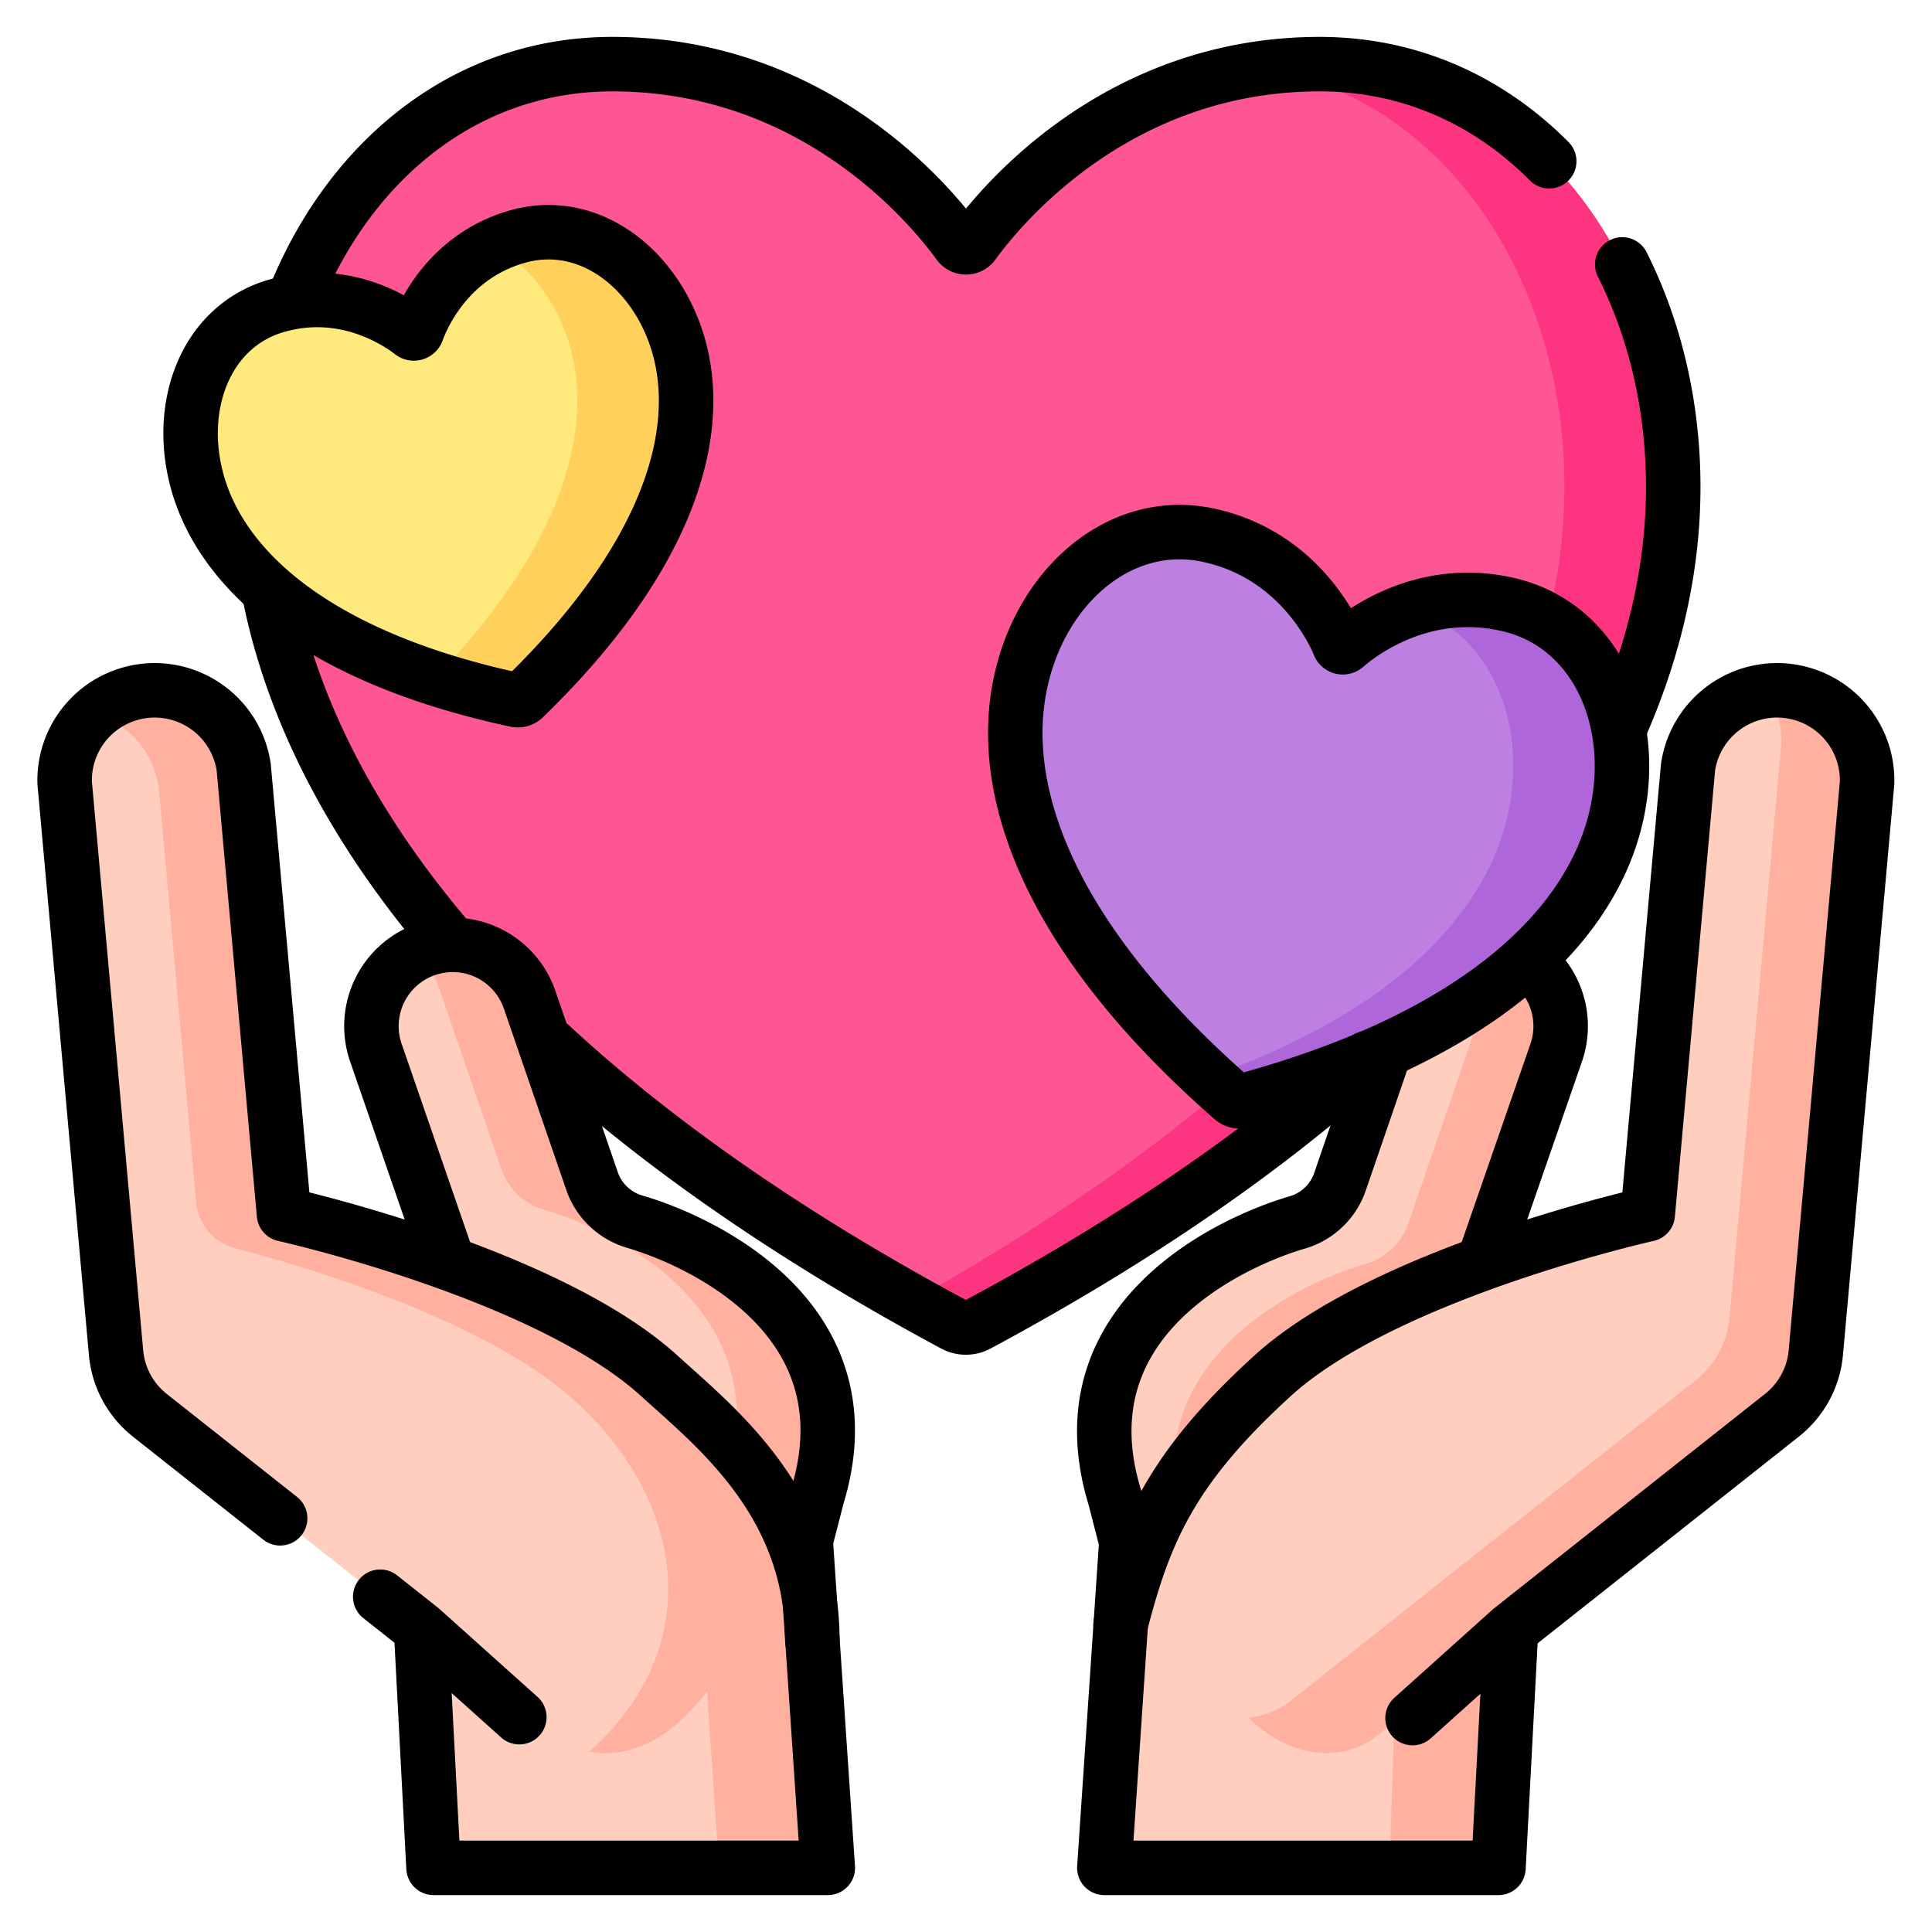
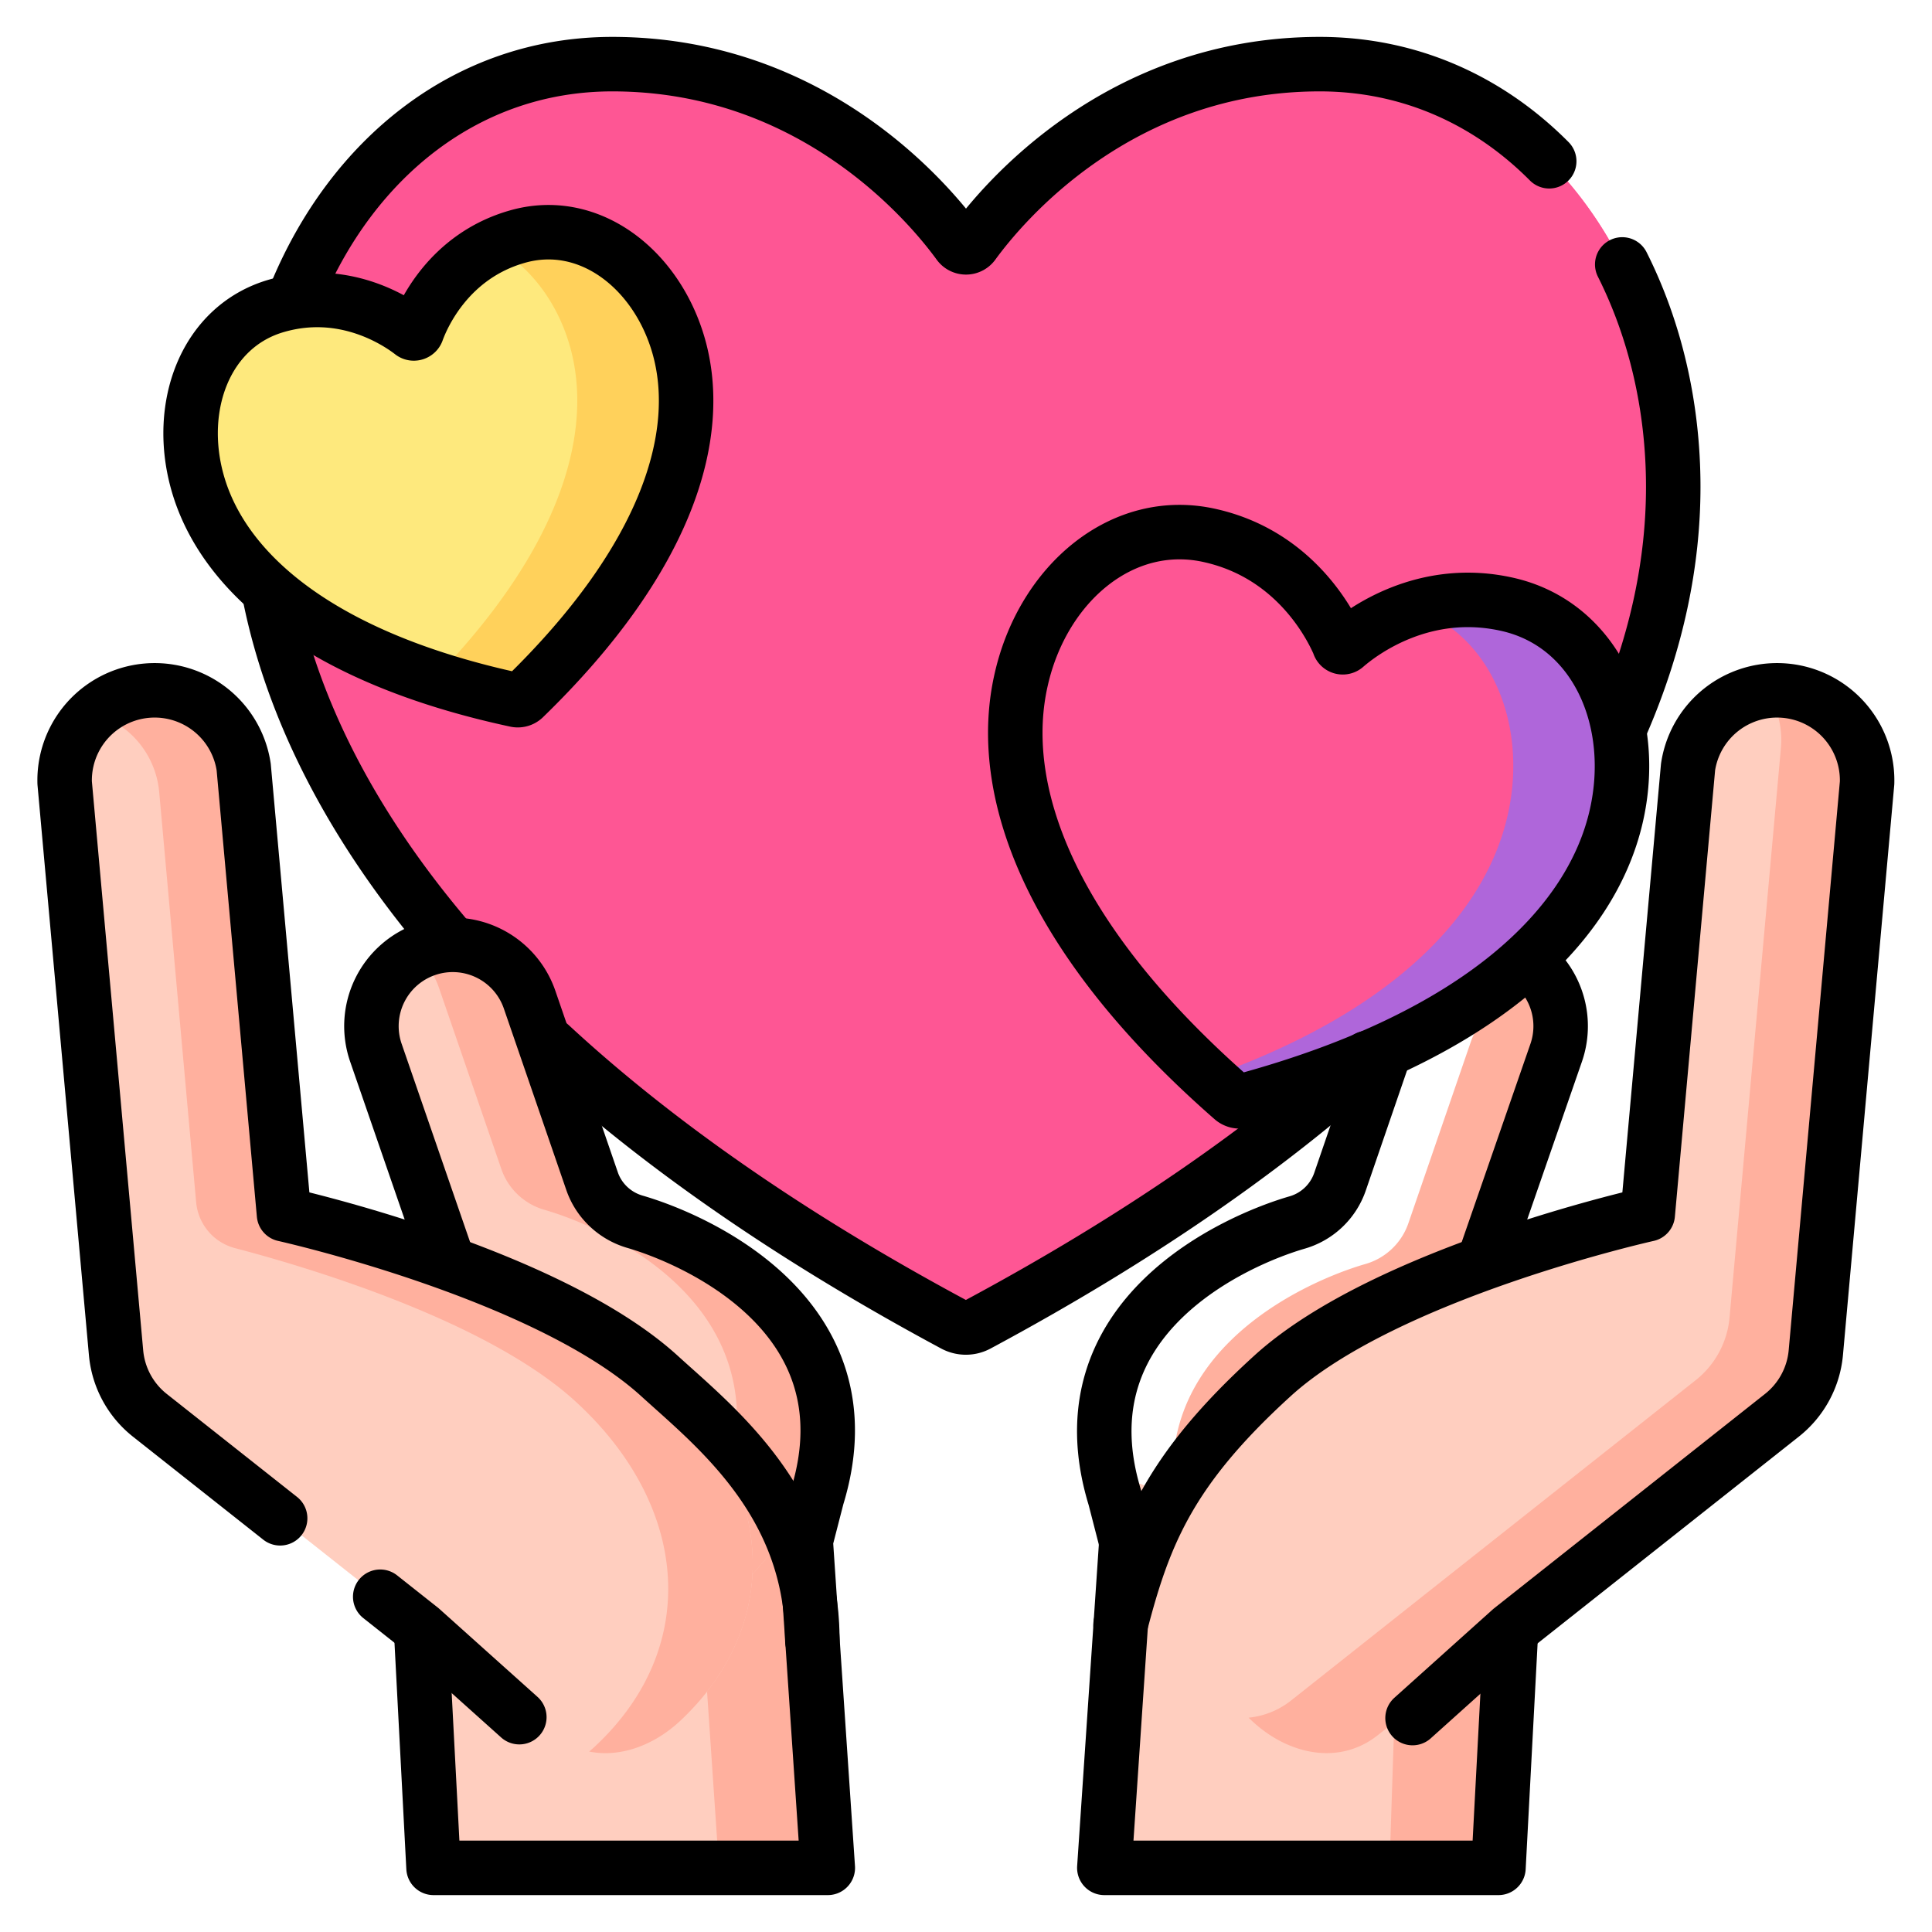
<svg xmlns="http://www.w3.org/2000/svg" width="15" height="15" viewBox="0 0 15 15" fill="none">
  <path d="M3.269 12.649l.097 1.847h3.061l-.204-3.005-2.954 1.158z" fill="#FFCEBF" />
  <path d="M6.223 11.49l-.823.323.182 2.683h.845l-.204-3.005z" fill="#FFB09E" />
  <path d="M4.931 9.486a.498.498 0 0 1-.334-.315l-.485-1.409a.63.63 0 1 0-1.195.41l.532 1.537.46 1.328c.38 1.095 1.034 1.103 1.851 1.28l.572-.656c.471-1.442-.95-2.045-1.4-2.175z" fill="#FFCEBF" />
  <path d="M4.932 9.485a.498.498 0 0 1-.335-.315l-.484-1.408a.633.633 0 0 0-.883-.36.63.63 0 0 1 .178.267l.485 1.409c.053.153.178.27.334.315.452.13 1.872.733 1.401 2.176l-.53.607c.206.053.427.09.663.141l.571-.656c.472-1.443-.949-2.045-1.4-2.176z" fill="#FFB09E" />
  <path d="M11.732 12.649l-.098 1.847h-3.06l.204-3.005 2.954 1.158z" fill="#FFCEBF" />
  <path d="M10.86 12.31l-.072 2.189h.845l.098-1.847-.87-.341z" fill="#FFB09E" />
-   <path d="M10.067 9.485a.498.498 0 0 0 .334-.315l.485-1.408a.63.63 0 1 1 1.195.41l-.532 1.536-.46 1.33c-.38 1.094-1.034 1.102-1.851 1.28l-.572-.657c-.471-1.443.95-2.045 1.4-2.176z" fill="#FFCEBF" />
  <path d="M12.081 8.175a.63.63 0 0 0-.044-.512.634.634 0 0 0-.618.427l-.485 1.409a.498.498 0 0 1-.334.315c-.451.13-1.872.732-1.4 2.175l.25.288c.718-.144 1.293-.238 1.64-1.237l.46-1.329.531-1.536z" fill="#FFB09E" />
  <path d="M9.716 13.358c-.823-.775-.717-1.874.165-2.676.881-.802 2.913-1.254 2.913-1.254l.313-3.473a.699.699 0 0 1 1.39.123l-.398 4.424a.698.698 0 0 1-.263.486l-2.105 1.665-1.034.819c-.303.24-.7.15-.98-.114z" fill="#FFCEBF" />
  <path d="M13.866 5.321a.7.7 0 0 0-.175.007.695.695 0 0 1 .136.479l-.399 4.424a.7.7 0 0 1-.263.485l-2.104 1.665-1.035.82a.631.631 0 0 1-.332.135l.023.022c.28.264.678.353.98.114l1.035-.819 2.105-1.665a.697.697 0 0 0 .262-.486l.399-4.424a.697.697 0 0 0-.632-.757z" fill="#FFB09E" />
  <path d="M7.443 1.89a.07.07 0 0 0 .114 0C7.784 1.58 8.685.499 10.246.499c1.625 0 2.745 1.515 2.745 3.278 0 2.026-1.503 4.42-5.4 6.507a.194.194 0 0 1-.182 0c-3.896-2.087-5.4-4.481-5.4-6.507 0-1.763 1.12-3.278 2.746-3.278 1.56 0 2.461 1.081 2.688 1.393z" fill="#FE5694" />
  <path d="M7.443 1.89a.07.07 0 0 0 .114 0C7.784 1.58 8.685.499 10.246.499c1.625 0 2.745 1.515 2.745 3.278 0 2.026-1.503 4.42-5.4 6.507a.194.194 0 0 1-.182 0c-3.896-2.087-5.4-4.481-5.4-6.507 0-1.763 1.12-3.278 2.746-3.278 1.56 0 2.461 1.081 2.688 1.393z" fill="#FE5694" />
-   <path d="M10.245.498c-.156 0-.305.012-.449.031 1.409.224 2.35 1.63 2.35 3.247 0 1.967-1.418 4.282-5.069 6.326l.332.181c.056.03.125.03.182 0 3.897-2.087 5.4-4.481 5.4-6.507 0-1.763-1.12-3.278-2.745-3.278z" fill="#FD3581" />
  <path d="M5.283 13.358c.823-.775.717-1.874-.164-2.676-.882-.802-2.914-1.254-2.914-1.254l-.313-3.473a.699.699 0 0 0-1.39.123l.399 4.424a.699.699 0 0 0 .262.486l2.105 1.665 1.035.819c.302.24.7.15.98-.114z" fill="#FFCEBF" />
  <path d="M5.12 10.682c-.882-.802-2.914-1.254-2.914-1.254l-.313-3.473A.699.699 0 0 0 .696 5.53a.7.7 0 0 1 .54.619l.287 3.186c.016.17.135.311.3.355.584.153 1.957.565 2.64 1.186.881.802.987 1.901.164 2.676a1.038 1.038 0 0 1-.053.047c.244.049.507-.05.71-.241.823-.775.716-1.874-.165-2.676z" fill="#FFB09E" />
-   <path d="M10.397 5.006a.03.03 0 0 0 .048.012c.126-.11.61-.476 1.266-.324.684.159 1.008.904.837 1.645-.196.852-1.06 1.711-2.902 2.209a.084.084 0 0 1-.077-.018C8.132 7.273 7.732 6.12 7.93 5.27c.17-.742.789-1.27 1.473-1.11.656.151.93.694.995.846z" fill="#BD80E1" />
  <path d="M11.712 4.691a1.377 1.377 0 0 0-.738.03c.61.208.892.914.73 1.615-.174.755-.875 1.516-2.316 2.026.059.055.12.11.182.165.02.018.05.025.077.017 1.841-.497 2.706-1.357 2.902-2.208.171-.741-.153-1.487-.837-1.645z" fill="#AF66DA" />
  <path d="M3.198 2.584c.013.01.033.004.039-.011.046-.128.247-.583.777-.735.553-.16 1.081.245 1.254.844.198.687-.079 1.647-1.2 2.735a.069.069 0 0 1-.061.018c-1.528-.328-2.273-.993-2.471-1.68-.173-.6.06-1.223.612-1.381.53-.153.942.126 1.05.21z" fill="#FEE97D" />
  <path d="M5.268 2.682c-.172-.599-.701-1.003-1.254-.844-.067.019-.129.043-.186.07.275.146.495.427.595.774.189.655-.055 1.558-1.049 2.584.194.064.405.12.633.17a.069.069 0 0 0 .062-.019C5.189 4.33 5.466 3.37 5.268 2.682z" fill="#FFD15B" />
  <path d="M3.273 12.724l.093 1.778h3.061l-.17-2.52M3.468 9.765l-.55-1.593a.63.63 0 1 1 1.194-.41l.485 1.409c.053.153.178.27.334.315.448.13 1.847.722 1.413 2.136l-.092.357M11.73 12.687l-.096 1.815h-3.06l.17-2.52" stroke="#000" stroke-width=".423" stroke-miterlimit="10" stroke-linecap="round" stroke-linejoin="round" />
  <path d="M8.7 12.614c.182-.703.382-1.206 1.18-1.932.881-.802 2.913-1.254 2.913-1.254l.313-3.473a.699.699 0 0 1 1.39.123l-.398 4.424a.7.7 0 0 1-.263.486l-2.104 1.665-.764.686M10.73 8.225l-.327.952a.498.498 0 0 1-.334.315c-.448.13-1.847.722-1.413 2.136l.092.357" stroke="#000" stroke-width=".423" stroke-miterlimit="10" stroke-linecap="round" stroke-linejoin="round" />
  <path d="M11.53 9.766l.552-1.592a.631.631 0 0 0-.173-.675M10.617 8.214c-.785.706-1.784 1.403-3.027 2.07a.194.194 0 0 1-.182 0c-1.3-.698-2.335-1.429-3.135-2.169M12.595 2.053c.255.507.396 1.101.396 1.727 0 .584-.125 1.198-.396 1.827M2.302 2.273C2.736 1.232 3.623.498 4.754.498c1.561 0 2.462 1.081 2.689 1.393a.07.07 0 0 0 .114 0C7.784 1.579 8.685.498 10.246.498c.706 0 1.317.286 1.782.754M3.481 7.296c-.767-.901-1.209-1.802-1.384-2.657M2.952 12.397l.316.25.764.685M6.307 12.738c0-1.074-.756-1.662-1.188-2.056-.882-.802-2.914-1.254-2.914-1.254l-.313-3.473a.699.699 0 0 0-1.39.123l.399 4.424a.699.699 0 0 0 .262.486l1.012.8" stroke="#000" stroke-width=".423" stroke-miterlimit="10" stroke-linecap="round" stroke-linejoin="round" />
  <path d="M10.397 5.006a.03.03 0 0 0 .048.012c.126-.11.61-.476 1.266-.324.684.159 1.008.904.837 1.645-.196.852-1.06 1.711-2.902 2.209a.084.084 0 0 1-.077-.018C8.132 7.273 7.732 6.12 7.93 5.27c.17-.742.789-1.27 1.473-1.11.656.151.93.694.995.846zM3.198 2.584c.013.01.033.004.039-.011.046-.128.247-.583.777-.735.553-.16 1.081.245 1.254.844.198.687-.079 1.647-1.2 2.735a.069.069 0 0 1-.061.018c-1.528-.328-2.273-.993-2.471-1.68-.173-.6.06-1.223.612-1.381.53-.153.942.126 1.05.21z" stroke="#000" stroke-width=".423" stroke-miterlimit="10" stroke-linecap="round" stroke-linejoin="round" />
</svg>